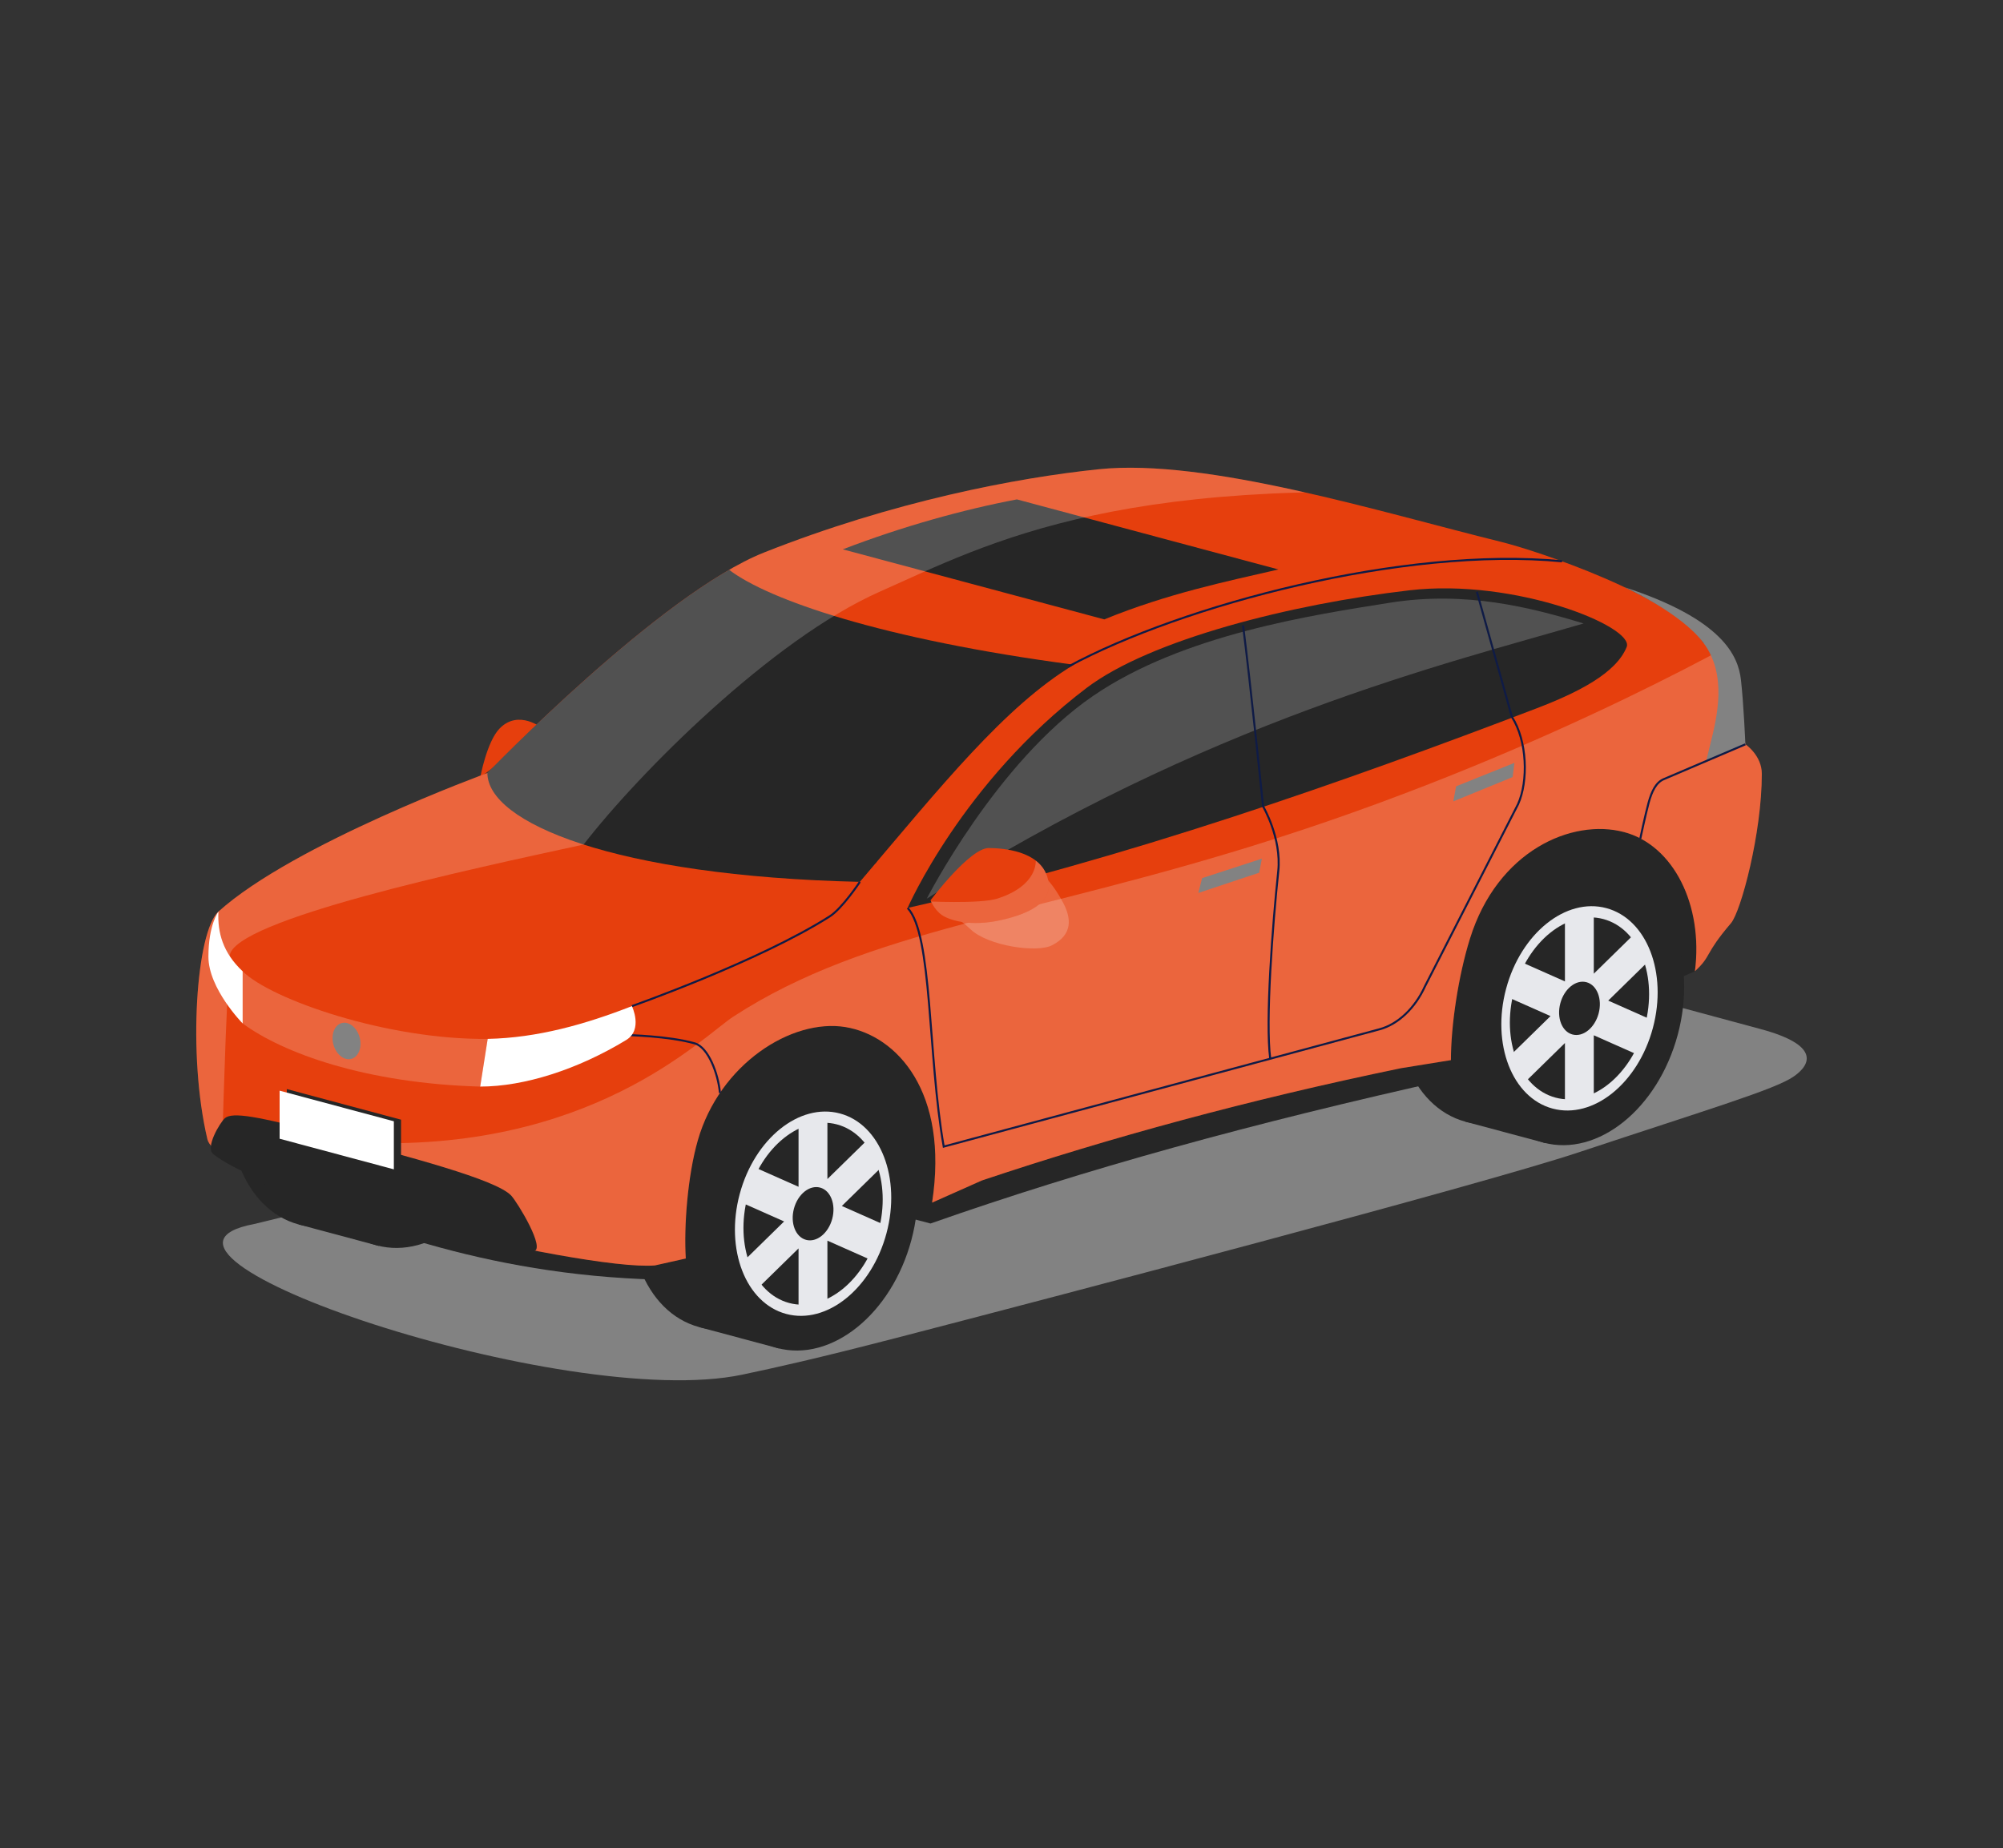
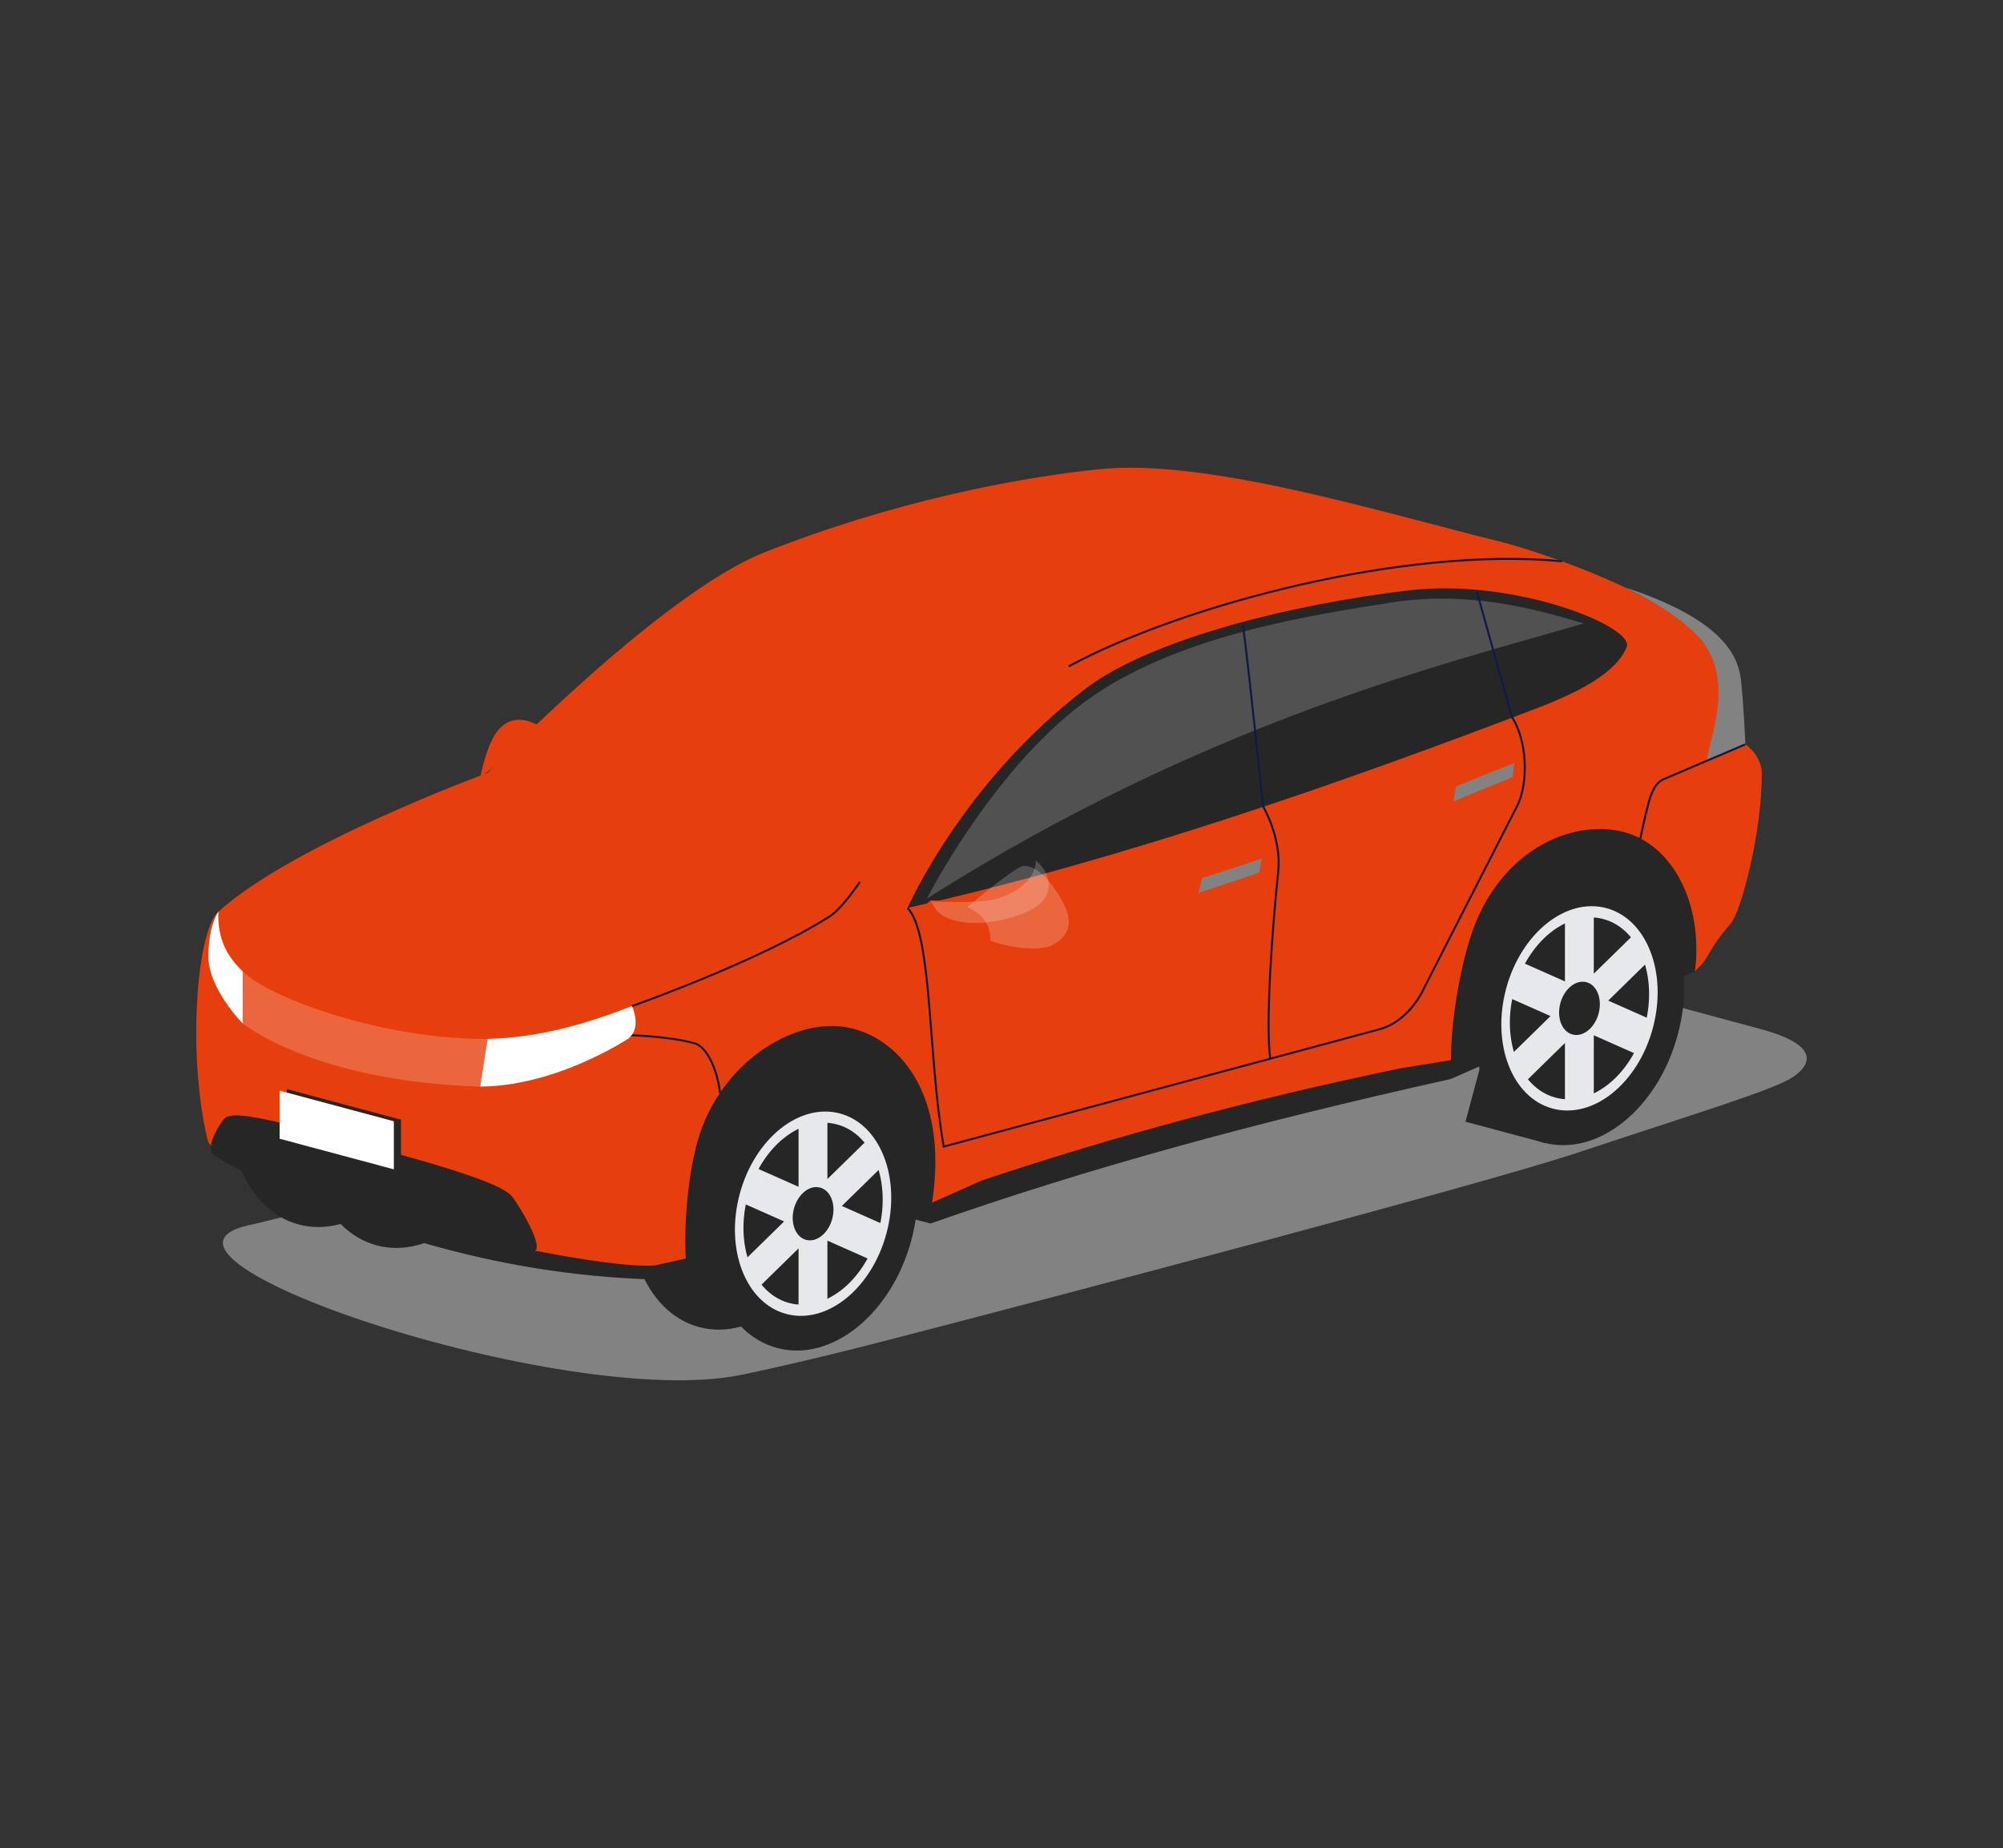
<svg xmlns="http://www.w3.org/2000/svg" id="Layer_1" data-name="Layer 1" viewBox="0 0 216.73 200">
  <rect x="0" y="0" width="216.73" height="200" fill="#333333" stroke="none" />
  <defs>
    <style>
      .cls-1 {
        clip-path: url(#clippath);
      }

      .cls-2 {
        fill: #e7e8ec;
      }

      .cls-3 {
        fill: #e63f0d;
      }

      .cls-4, .cls-5 {
        fill: #fff;
      }

      .cls-6 {
        fill: #262626;
      }

      .cls-7 {
        fill: #828282;
      }

      .cls-8 {
        fill: none;
        stroke: #0f1b46;
        stroke-miterlimit: 10;
        stroke-width: .219px;
      }

      .cls-9 {
        clip-path: url(#clippath-1);
      }

      .cls-5 {
        opacity: .2;
      }
    </style>
    <clipPath id="clippath">
-       <path class="cls-3" d="m188.855,80.553l-1.54-8.035s-.651-2.173-2.995-2.943c-3.212-5.047-18.031-9.977-21.847-10.919-13.107-3.234-31.893-9.082-43.569-7.874-8.98.929-22.306,3.497-36.217,9.008-11.218,4.444-29.951,23.868-29.951,23.868,0,0-20.972,7.66-29.103,15.001-2.378,2.147-3.365,15.433-1.19,24.642,1.155,4.892,40.599,14.297,48.415,13.65l3.347-.751c-.216-3.395.185-8.883,1.295-12.77,2.362-8.268,10.148-13.233,15.978-12.276,5.554.911,11.218,6.995,9.377,19l5.39-2.399c13.845-4.638,28.853-8.738,45.346-12.15l5.402-.873c0-3.746.795-9.091,2.061-13.152,2.961-9.5,11.025-13.043,16.693-11.524,5.343,1.432,8.564,7.909,7.65,15.052,1.844-1.695.951-1.746,3.901-5.202,1.067-1.249,3.34-9.721,3.335-16.163-.002-2.005-1.777-3.191-1.777-3.191Z" />
-     </clipPath>
+       </clipPath>
    <clipPath id="clippath-1">
      <path class="cls-3" d="m100.684,97.439s4.251-5.678,6.312-5.662c1.604.013,5.353.32,6.288,3.008s-1.646,4.037-4.953,4.786c-3.306.749-5.597.025-6.418-.545-.821-.57-1.229-1.587-1.229-1.587Z" />
    </clipPath>
  </defs>
  <path class="cls-3" d="m58.736,78.857l-6.772,5.286s.699-3.849,2.08-5.286c2.082-2.168,4.692,0,4.692,0Z" />
  <path class="cls-7" d="m165.157,104.528c-6.296-1.699-16.598-1.699-22.894,0l-114.763,27.941c-16.835,3.155,33.693,20.337,52.826,16.3,3.588-.757,7.985-1.728,16.595-3.957,17.116-4.433,63.221-16.562,73.764-20.06,14.422-4.785,21.34-6.846,23.359-8.222,2.019-1.376,2.782-3.454-3.513-5.153l-25.373-6.849Z" />
  <g>
    <g>
      <ellipse class="cls-6" cx="36.212" cy="117.987" rx="15.042" ry="11.01" transform="translate(-87.127 122.428) rotate(-75)" />
-       <rect class="cls-6" x="36.059" y="104.107" width="8.975" height="30.084" transform="translate(48.874 244.732) rotate(-165)" />
    </g>
    <ellipse class="cls-6" cx="44.652" cy="120.249" rx="15.042" ry="11.01" transform="translate(-83.056 132.257) rotate(-75)" />
  </g>
  <g>
-     <ellipse class="cls-6" cx="162.464" cy="106.866" rx="15.042" ry="11.01" transform="translate(17.19 236.135) rotate(-75)" />
    <rect class="cls-6" x="162.311" y="92.986" width="8.975" height="30.084" transform="translate(299.953 255.545) rotate(-165)" />
  </g>
  <g>
    <ellipse class="cls-6" cx="79.538" cy="129.092" rx="15.042" ry="11.01" transform="translate(-65.741 172.508) rotate(-75)" />
-     <rect class="cls-6" x="79.385" y="115.211" width="8.975" height="30.084" transform="translate(131.175 277.776) rotate(-165)" />
  </g>
  <path class="cls-6" d="m183.396,105.108l-26.413,11.664c-21.706,4.828-39.547,9.755-56.299,15.642l-5.473-1.445-22.318,7.551c-19.261-.204-33.237-5.671-44.34-10.322l50.803-16.39,100.755-28.065,4.575,12.027-1.29,9.338Z" />
  <g>
    <path class="cls-3" d="m188.855,80.553l-1.54-8.035s-.651-2.173-2.995-2.943c-3.212-5.047-18.031-9.977-21.847-10.919-13.107-3.234-31.893-9.082-43.569-7.874-8.98.929-22.306,3.497-36.217,9.008-11.218,4.444-29.951,23.868-29.951,23.868,0,0-20.972,7.66-29.103,15.001-2.378,2.147-3.365,15.433-1.19,24.642,1.155,4.892,40.599,14.297,48.415,13.65l3.347-.751c-.216-3.395.185-8.883,1.295-12.77,2.362-8.268,10.148-13.233,15.978-12.276,5.554.911,11.218,6.995,9.377,19l5.39-2.399c13.845-4.638,28.853-8.738,45.346-12.15l5.402-.873c0-3.746.795-9.091,2.061-13.152,2.961-9.5,11.025-13.043,16.693-11.524,5.343,1.432,8.564,7.909,7.65,15.052,1.844-1.695.951-1.746,3.901-5.202,1.067-1.249,3.34-9.721,3.335-16.163-.002-2.005-1.777-3.191-1.777-3.191Z" />
    <g class="cls-1">
      <path class="cls-6" d="m116.192,71.939c-20.736-2.745-33.045-7.026-37.297-10.27-7.488,3.964-16.057,10.816-26.158,21.989,0,5.339,13.646,11.164,40.303,11.78,8.787-10.353,15.68-18.991,23.152-23.498Z" />
      <path class="cls-6" d="m54.298,83.658c4.95,5.79,19.049,8.373,40.435,9.785,0,0,3.983-5.471-12.773-9.301-17.865-4.084-27.662-.484-27.662-.484Z" />
      <polygon class="cls-6" points="79.779 70.968 89.108 73.468 92.649 70.233 83.321 67.733 79.779 70.968" />
      <path class="cls-6" d="m119.487,67.034l-28.297-7.582c6.479-2.487,13.022-4.302,18.84-5.405l28.297,7.582c-5.528,1.28-11.976,2.597-18.84,5.405Z" />
      <path class="cls-5" d="m24.014,125.554c.176-8.406.628-19.516.834-22.097.312-3.899,25.978-9.384,38.299-12.056,5.984-7.743,20.359-22.169,31.999-27.346,11.935-5.308,26.582-13.431,69.844-10.008l-23.929-8.792-61.998,10.912L11.439,102.407l2.202,21.311,10.373,1.836Z" />
      <path class="cls-5" d="m54.819,138.586s-23.088-15.287-16.353-14.949c25.395,1.271,37.542-11.443,40.89-13.619,14.684-9.543,32.143-10.765,58.671-19.26,30.364-9.723,52.605-22.875,52.605-22.875l5.564,44.14-107.213,35.645-34.164-9.081Z" />
    </g>
  </g>
  <path class="cls-6" d="m98.206,98.261c23.465-5.296,47.181-13.617,68.049-21.599,4.512-1.726,8.618-3.811,9.755-6.641.882-2.195-12.07-7.466-23.498-6.137-12.9,1.5-28.081,5.367-34.942,10.568-13.446,10.192-19.364,23.809-19.364,23.809Z" />
  <polygon class="cls-6" points="132.663 68.882 134.475 86.727 138.731 85.333 136.503 67.853 132.663 68.882" />
  <polygon class="cls-6" points="161.898 77.23 164.792 76.052 161.56 65.179 158.572 64.895 161.898 77.23" />
  <path class="cls-6" d="m57.721,135.42c1.404-.151-1.715-5.272-2.398-6.018-1.619-1.767-11.161-4.223-19.757-6.546-7.709-2.083-10.452-2.539-11.24-1.833-.514.461-2.164,3.177-1.244,3.889,2.138,1.654,7.061,3.795,14.187,5.85,7.711,2.224,18.824,4.833,20.452,4.657Z" />
  <path class="cls-7" d="m188.375,73.57c-.295-2.563-1.944-6.536-12.592-10.017,0,0,6.091,2.747,8.538,6.022,2.575,3.446,1.493,7.962.718,11.043l-.418,1.714,4.233-1.779s-.185-4.42-.48-6.982Z" />
  <g>
    <polygon class="cls-6" points="31.033 123.067 43.393 126.378 43.393 121.176 31.033 117.864 31.033 123.067" />
    <polygon class="cls-4" points="30.256 123.239 42.616 126.551 42.616 121.349 30.256 118.037 30.256 123.239" />
  </g>
  <polygon class="cls-7" points="130.07 95.035 136.539 92.928 136.244 94.449 129.663 96.639 130.07 95.035" />
  <polygon class="cls-7" points="157.552 85.099 163.864 82.562 163.672 84.099 157.254 86.727 157.552 85.099" />
  <path class="cls-8" d="m115.626,72.12c12.305-6.647,36.303-13.019,53.391-11.374" />
  <path class="cls-5" d="m100.284,97.252c30.27-19.193,56.173-25.43,71.062-29.777-5.708-1.742-12.792-3.542-20.918-2.25-8.269,1.315-22.402,3.408-32.164,10.098-10.471,7.176-17.981,21.929-17.981,21.929Z" />
  <g>
    <path class="cls-5" d="m103.134,99.446s.14-.539,1.875,1.122c1.891,1.81,7.179,2.581,8.827,1.734,2.31-1.188,2.056-3,1.182-4.633-1.626-3.035-3.228-3.993-4.239-3.961-1.011.032-7.645,5.738-7.645,5.738Z" />
    <g>
-       <path class="cls-3" d="m100.684,97.439s4.251-5.678,6.312-5.662c1.604.013,5.353.32,6.288,3.008s-1.646,4.037-4.953,4.786c-3.306.749-5.597.025-6.418-.545-.821-.57-1.229-1.587-1.229-1.587Z" />
+       <path class="cls-3" d="m100.684,97.439c1.604.013,5.353.32,6.288,3.008s-1.646,4.037-4.953,4.786c-3.306.749-5.597.025-6.418-.545-.821-.57-1.229-1.587-1.229-1.587Z" />
      <g class="cls-9">
        <path class="cls-5" d="m112.068,93.131s.286,2.703-4.157,4.121c-1.896.605-7.983.281-7.983.281l1.579,3.439,12.335.687,1.427-6.595-2.352-3.886-.85,1.954Z" />
      </g>
    </g>
  </g>
  <g>
    <path class="cls-8" d="m134.501,67.681c.796,6.197,2.166,19.585,2.166,19.585,0,0,2.025,3.426,1.645,7.027-.616,5.835-1.404,16.293-.868,20.285" />
    <path class="cls-8" d="m98.206,98.261c2.705,2.877,2.165,15.933,3.908,25.829l47.157-12.698c1.992-.534,3.845-2.286,4.912-4.645l10.072-19.71c1.124-2.485.999-6.876-.662-9.447l-3.788-13.535" />
    <path class="cls-8" d="m188.855,80.553s-8.039,3.423-8.854,3.78c-.815.357-1.275,1.288-1.621,2.558-.345,1.27-.895,3.867-.895,3.867" />
    <path class="cls-8" d="m67.885,112.023s4.454.089,7.291.897c1.465.418,2.545,3.306,2.723,5.365" />
    <path class="cls-8" d="m93.04,95.438s-1.899,2.872-3.278,3.748c-7.673,4.872-21.387,9.701-21.387,9.701" />
  </g>
  <path class="cls-5" d="m26.257,110.761c4.318,3.186,13.268,6.483,25.703,6.834l.811-5.162c-10.836.124-23.447-4.26-26.513-7.314l-0,5.643Z" />
  <g>
    <path class="cls-6" d="m77.343,128.504c-2.15,8.024.868,15.805,6.742,17.379,5.874,1.574,12.378-3.655,14.528-11.68,2.15-8.024-.868-15.805-6.742-17.379-5.874-1.574-12.378,3.655-14.528,11.68Z" />
    <ellipse class="cls-2" cx="87.978" cy="131.353" rx="11.23" ry="8.22" transform="translate(-61.67 182.336) rotate(-75)" />
    <ellipse class="cls-6" cx="87.978" cy="131.353" rx="10.003" ry="7.322" transform="translate(-61.67 182.336) rotate(-75)" />
    <polygon class="cls-2" points="95.757 125.945 94.195 123.029 89.528 127.601 89.528 120.958 86.405 121.795 86.405 128.438 81.737 126.367 80.176 130.119 84.843 132.19 80.176 136.762 81.737 139.678 86.405 135.106 86.405 141.748 89.528 140.911 89.528 134.269 94.195 136.339 95.757 132.587 91.089 130.517 95.757 125.945" />
    <path class="cls-6" d="m85.907,130.799c-.419,1.562.169,3.078,1.313,3.384,1.144.307,2.41-.712,2.829-2.274.419-1.562-.169-3.077-1.313-3.384-1.144-.307-2.41.712-2.829,2.274Z" />
  </g>
  <g>
    <path class="cls-6" d="m160.268,106.278c-2.15,8.024.868,15.805,6.742,17.379,5.874,1.574,12.378-3.655,14.528-11.68,2.15-8.024-.868-15.805-6.742-17.379-5.874-1.574-12.378,3.655-14.528,11.68Z" />
    <ellipse class="cls-2" cx="170.904" cy="109.128" rx="11.23" ry="8.22" transform="translate(21.26 245.962) rotate(-74.999)" />
    <path class="cls-6" d="m163.832,107.233c-1.43,5.336.577,10.51,4.483,11.557,3.906,1.047,8.231-2.431,9.661-7.767,1.43-5.336-.578-10.51-4.483-11.557-3.906-1.047-8.231,2.431-9.661,7.767Z" />
    <polygon class="cls-2" points="178.682 103.719 177.121 100.804 172.453 105.376 172.453 98.733 169.33 99.57 169.33 106.212 164.663 104.142 163.101 107.894 167.769 109.965 163.101 114.537 164.663 117.452 169.33 112.88 169.33 119.523 172.453 118.686 172.453 112.043 177.121 114.114 178.682 110.362 174.015 108.291 178.682 103.719" />
    <path class="cls-6" d="m168.833,108.573c-.419,1.562.169,3.078,1.313,3.384,1.144.307,2.41-.712,2.829-2.274.419-1.562-.169-3.077-1.313-3.384-1.144-.307-2.41.712-2.829,2.274Z" />
  </g>
-   <path class="cls-7" d="m38.915,112.278c.287,1.071-.116,2.11-.9,2.32-.784.21-1.653-.488-1.94-1.559-.287-1.071.116-2.11.9-2.32.784-.21,1.653.488,1.94,1.559Z" />
  <path class="cls-4" d="m52.77,112.433c5.401-.113,10.55-1.575,15.606-3.546,0,0,1.228,2.544-.623,3.669-5.227,3.18-11.018,5.038-15.794,5.038l.811-5.162Z" />
  <path class="cls-4" d="m26.257,105.119l-0,5.643s-3.709-3.769-3.705-7.23c.004-3.461,1.082-4.872,1.082-4.872-.107,2.255.473,4.439,2.623,6.46Z" />
</svg>